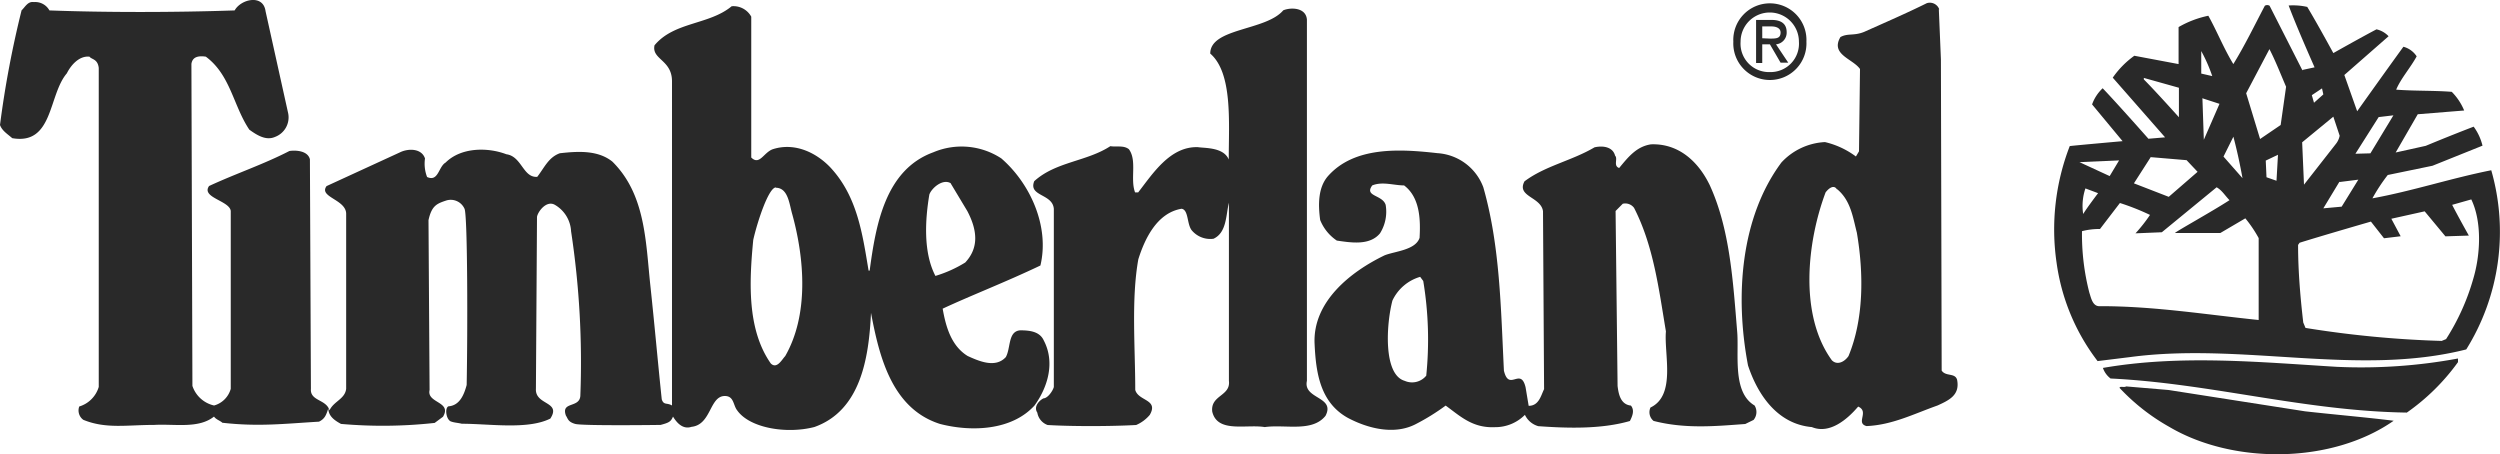
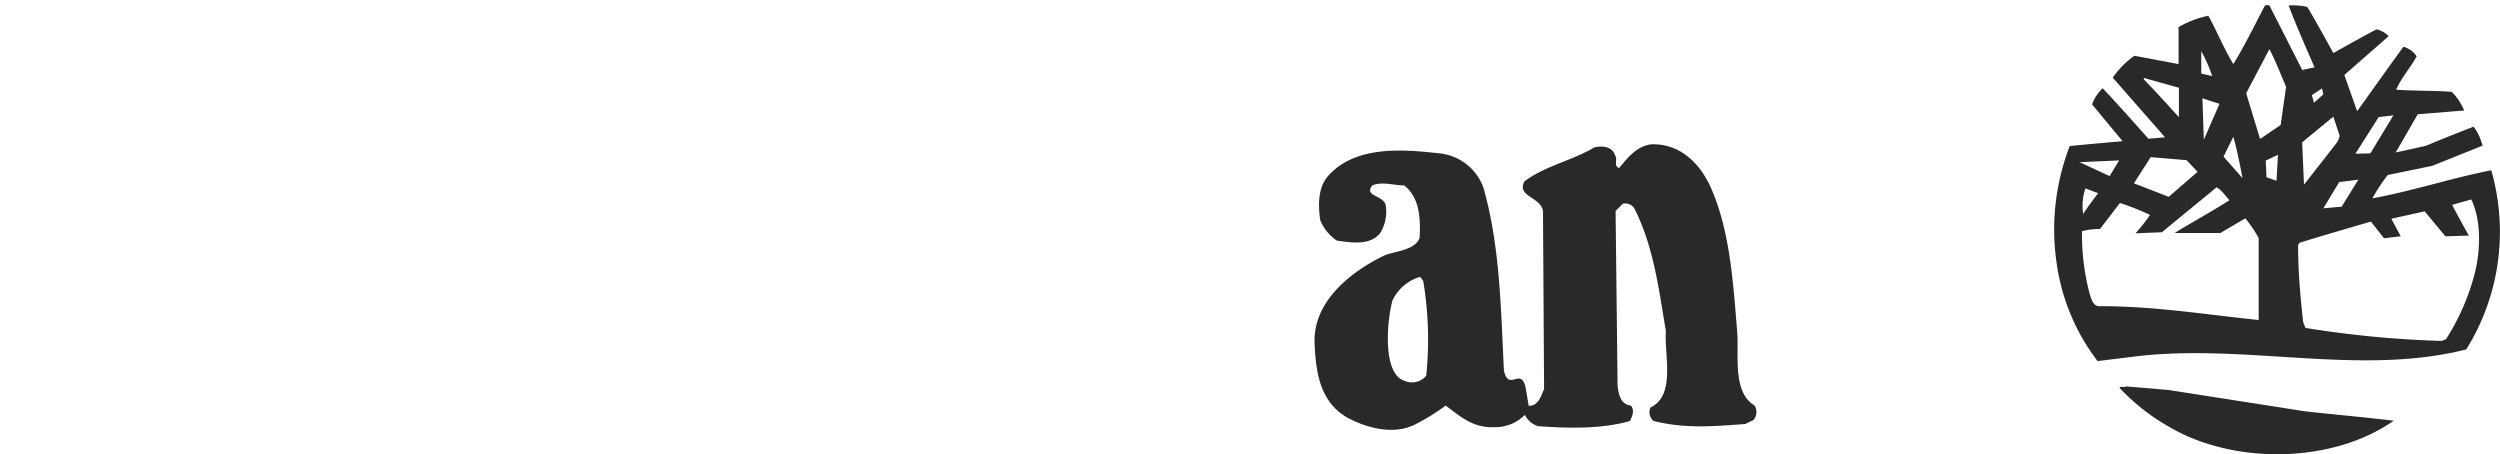
<svg xmlns="http://www.w3.org/2000/svg" id="Layer_1" data-name="Layer 1" viewBox="0 0 300 54.51">
  <defs>
    <style>.cls-1{fill:#292929;}</style>
  </defs>
-   <path class="cls-1" d="M156.83,2.35V45.7c-.49,2.22,3.46,1.85,2.23,4.2-1.61,2-4.82,1-7.29,1.35-2.22-.37-5.68.75-6.3-1.85-.24-2,2.23-1.85,2-3.7V24.33c-.37,1.48-.25,3.58-1.85,4.32a2.9,2.9,0,0,1-2.6-1c-.61-.74-.37-2.47-1.23-2.6-3,.5-4.45,3.71-5.19,6.06-.86,4.81-.37,10.49-.37,15.68.37,1.36,2.84,1.11,1.74,3A4.4,4.4,0,0,1,136.34,51s-2.1.13-5.44.13-5.19-.13-5.19-.13a1.9,1.9,0,0,1-1.23-1.48c-.49-.73.25-1.48.74-1.72.49,0,1.11-.87,1.24-1.36V25.07c-.13-1.85-3.09-1.48-2.35-3.33,2.59-2.35,6.3-2.35,9.13-4.2.75.12,1.61-.13,2.23.37,1,1.36.13,3.58.74,5.18h.37c1.73-2.22,3.83-5.55,7.17-5.43.86.13,3.08,0,3.7,1.48,0-4.44.49-10.37-2.22-12.71,0-3.09,6.67-2.72,8.76-5.19.87-.37,2.72-.37,2.84,1.11Z" />
-   <path class="cls-1" d="M232.66,1.12l.25,6L233,44.47c.49.74,1.6.24,1.85,1.1.37,1.86-1,2.47-2.35,3.09-2.83,1-5.43,2.34-8.52,2.47-1.35-.37.38-1.73-1-2.34-1.36,1.6-3.46,3.33-5.56,2.46-4.2-.37-6.54-4-7.66-7.4-1.6-8.41-.86-17.79,4-24.34A7.63,7.63,0,0,1,219,17.05a10,10,0,0,1,3.71,1.73l.37-.62.12-9.88c-.86-1.23-3.58-1.73-2.35-3.83.87-.49,1.61-.12,2.84-.62,2.48-1.11,5.07-2.23,7.53-3.45a1.2,1.2,0,0,1,1.49.74Zm-12.23,21.6h0c-.37-.61-1-.11-1.36.37-2.22,5.93-3.2,14.7.75,20.14.61.62,1.48.25,2-.5,1.84-4.44,1.84-9.88,1-14.82-.48-1.85-.73-3.83-2.34-5.19Z" />
-   <path class="cls-1" d="M31.87,1.36l2.71,12.23A2.5,2.5,0,0,1,33,16.43c-1.1.49-2.22-.25-3.08-.87C28,12.72,27.67,9,24.7,6.8c-.86-.13-1.61,0-1.73.87l.12,38.64a3.56,3.56,0,0,0,2.6,2.35,2.88,2.88,0,0,0,2-2V25.32c-.13-1.24-3.59-1.6-2.6-3,3.21-1.49,6.54-2.6,9.64-4.2.85-.13,2.22,0,2.46,1l.12,27.54c-.12,1.49,1.86,1.24,2.23,2.59.5-1.1,1.85-1.35,2-2.59v-21c0-1.73-3.34-2-2.35-3.33L48,18.28c1-.49,2.6-.49,3,.74a4.43,4.43,0,0,0,.25,2.22c1.36.62,1.36-1.23,2.22-1.73,1.86-1.85,5.07-1.85,7.29-1,1.86.25,2,2.84,3.71,2.71.86-1.11,1.35-2.34,2.71-2.83,2.22-.25,4.57-.38,6.3,1,4,3.95,4,9.63,4.57,14.94.49,4.57.87,8.9,1.36,13.59.24.74.62.37,1.23.74V9.76c0-2.6-2.46-2.6-2.1-4.32C80.89,2.6,85.09,3,87.8.75A2.43,2.43,0,0,1,90.15,2V18.9c1,1,1.49-.62,2.6-1,2.71-.86,5.3.5,6.92,2.22,3.2,3.46,3.82,7.9,4.56,12.35h.13c.73-5.43,1.85-12.1,7.65-14.2a8.69,8.69,0,0,1,8.15.74c3.46,3,5.81,8.15,4.69,12.85-4.19,2-8.28,3.57-11.73,5.18.37,2.1,1,4.45,3,5.68,1.36.62,3.34,1.49,4.58.13.61-1.11.24-3.09,1.72-3.21,1.11,0,2.35.12,2.84,1.23,1.36,2.6.49,5.56-1.11,7.78-2.71,3-7.54,3.21-11.36,2.22-5.8-1.85-7.29-8.15-8.27-13.33-.25,5.43-1.24,11.72-6.79,13.7-3.34.87-7.78.13-9.27-2-.49-.61-.37-1.72-1.48-1.72-1.85,0-1.61,3.45-4,3.7-1.11.37-1.85-.62-2.22-1.23-.25.61-.5.74-1.49,1,.13,0-9.38.13-10.25-.12s-.86-.62-1.11-1c-.62-1.73,1.61-.87,1.73-2.35a104.72,104.72,0,0,0-1.11-19.76,3.89,3.89,0,0,0-2-3.21c-1-.5-2,.87-2.09,1.48l-.13,20.62c-.12,2,3.09,1.49,1.73,3.58-2.72,1.36-7.29.62-10.62.62-.49-.12-.86-.12-1.23-.25-.63-.12-.87-1.6-.38-1.84C55.2,48.66,55.7,47.3,56,46.2c.12-6.31.12-20.14-.25-21.13a1.81,1.81,0,0,0-2.23-1c-1.11.37-1.72.62-2.1,2.35l.13,20.38c-.37,1.6,2.72,1.36,1.61,3.21l-1,.74a57,57,0,0,1-11.24.12C40.27,50.51,39.4,50,39.4,49c-.25.74-.37,1.23-1.12,1.6-4.19.25-7.28.62-11.6.13-.25-.25-.74-.37-1-.74-1.85,1.48-4.69.86-7.16,1-3.33,0-5.81.5-8.52-.61a1.38,1.38,0,0,1-.49-1.6,3.49,3.49,0,0,0,2.34-2.35V8.15c-.13-1.1-.86-1-1.11-1.35-1.23-.13-2.22,1-2.72,2-2.23,2.6-1.61,8.64-6.55,7.78C.87,16.06.25,15.69,0,15A120.17,120.17,0,0,1,2.59,1.24C3,.87,3.33.13,4.07.25a1.94,1.94,0,0,1,1.86,1c6.67.25,14.94.25,22.23,0,.74-1.36,3.45-2,3.71.12ZM114.11,22h0c-1-.62-2.35.62-2.59,1.35-.5,3-.75,6.92.73,9.76a14.91,14.91,0,0,0,3.58-1.61c1.49-1.6,1.61-3.58.25-6.17l-2-3.33Zm-21,.49h0c-.87,0-2.22,4.08-2.72,6.3-.49,5.06-.75,10.74,2.1,14.82.74.74,1.36-.5,1.73-.87,2.84-4.94,2.34-11.6.86-17-.37-1.24-.49-3.21-2-3.21Z" />
  <path class="cls-1" d="M205.12,22.11c2.47,5.31,2.84,11.61,3.34,17.66.24,2.71-.62,7.29,2.09,8.89a1.49,1.49,0,0,1-.12,1.73l-1,.49c-3.46.25-7.17.62-11-.37a1.34,1.34,0,0,1-.37-1.61c3.09-1.47,1.61-6.42,1.85-9.13-.85-5.07-1.48-10.25-3.82-14.82a1.31,1.31,0,0,0-1.36-.5l-.86.87.24,21c.12,1,.37,2.22,1.6,2.35.5.61.12,1.36-.12,1.85-3.45,1-7.53.87-11,.62a2.53,2.53,0,0,1-1.6-1.36,5,5,0,0,1-3.59,1.48c-2.72.13-4.2-1.35-5.92-2.59a26.53,26.53,0,0,1-3.58,2.22c-2.6,1.36-5.81.5-8.15-.74-3.34-1.85-3.84-5.43-4-8.89-.24-5.06,4.32-8.65,8.4-10.62,1.23-.49,3.71-.62,4.2-2.1.11-2,.11-4.81-1.86-6.29-1.23,0-2.59-.5-3.82,0-1,1.35,1.23,1.1,1.61,2.34A4.87,4.87,0,0,1,165.6,28c-1.23,1.49-3.46,1.12-5.18.87a5.37,5.37,0,0,1-2-2.47c-.25-1.85-.25-3.82.87-5.19,3.2-3.7,8.76-3.33,13.21-2.83A6.3,6.3,0,0,1,178,22.48c2,7,2.1,14.44,2.47,22,.62,2.59,2-.5,2.6,2l.37,2.22c1.23,0,1.47-1.23,1.85-2l-.13-21.36c-.25-1.73-3.21-1.73-2.22-3.58,2.47-1.86,5.69-2.47,8.4-4.08,1.11-.25,2.22,0,2.47,1,.37.37-.25,1.23.49,1.48,1.11-1.35,2.11-2.59,3.83-2.84,3.33-.12,5.67,2.1,7,4.82Zm-34.7,11.11h0a5.33,5.33,0,0,0-3.33,2.85c-.74,2.83-1.12,8.88,1.47,9.63a2.2,2.2,0,0,0,2.59-.62,42.92,42.92,0,0,0-.36-11.36l-.37-.5Z" />
-   <path class="cls-1" d="M208,5a4.39,4.39,0,1,1,8.77,0A4.39,4.39,0,1,1,208,5Zm4.39,3.65h0A3.41,3.41,0,0,0,215.87,5a3.48,3.48,0,1,0-7,0,3.41,3.41,0,0,0,3.48,3.65Zm-.92-1.09h-.74V2.39h1.84c1.28,0,1.83.55,1.83,1.47a1.41,1.41,0,0,1-1.28,1.46l1.47,2.2h-.92l-1.28-2.2h-.92v2.2Zm.92-2.93h0c.73,0,1.28,0,1.28-.73,0-.54-.55-.73-1.1-.73h-1.1V4.59Z" />
-   <path class="cls-1" d="M294.92,43.51a25.65,25.65,0,0,1-6.1,6c-12.29-.18-23.57-3.51-35.55-4.09a2.65,2.65,0,0,1-.92-1.27c9.35-1.62,18.83-.69,28.08-.13a63.72,63.72,0,0,0,14.53-1l0,.43Z" />
  <path class="cls-1" d="M276.53,49.35c3.55.4,7.15.7,10.71,1.14-7.41,5.18-19.22,5.27-26.9.75a24.73,24.73,0,0,1-6-4.7c.09-.25.53,0,.8-.17l5.09.43,16.32,2.55Z" />
  <path class="cls-1" d="M276.31,8.39l1.44-.31s-2.19-4.92-3.11-7.42a7.75,7.75,0,0,1,2.23.17C278,2.69,280,6.37,280,6.37s3.42-1.93,5.18-2.85a2.85,2.85,0,0,1,1.45.83L281.32,9l1.54,4.35s3.72-5.23,5.55-7.74A2.74,2.74,0,0,1,290,6.76c-.74,1.37-1.89,2.64-2.46,4,2.24.17,4.48.09,6.67.26a6.91,6.91,0,0,1,1.49,2.24l-5.57.45-2.65,4.59,3.61-.8s2.8-1.17,5.75-2.3a6.34,6.34,0,0,1,1.06,2.28l-6,2.41L286.53,21a21.07,21.07,0,0,0-1.84,2.8c4.78-.87,9.43-2.41,14.26-3.37a26.69,26.69,0,0,1-3,21.5c-13,3.29-26.86-.88-40.34.92l-3.9.48a25,25,0,0,1-4.92-11.8,27.7,27.7,0,0,1,1.58-14c.39-.06,6.34-.59,6.34-.59l-3.66-4.41a4.92,4.92,0,0,1,1.27-1.94c1.91,2,5.49,6.06,5.49,6.06l2-.17-6.28-7.16a10.78,10.78,0,0,1,2.59-2.63l5.31,1s0-2.86,0-4.44A11.89,11.89,0,0,1,265,1.89c1.05,1.88,1.84,3.9,3,5.8,1.36-2.2,2.55-4.66,3.78-7a.55.55,0,0,1,.57,0l3.95,7.77Zm-3.95-2.55h0l-2.82,5.35,1.67,5.49L273.68,15l.65-4.59c-.66-1.53-1.27-3.11-2-4.52Zm-8.21.31h0V8.83l1.32.3a18.49,18.49,0,0,0-1.32-3Zm-6.89,3.2h0v.18c1.4,1.4,4.21,4.54,4.21,4.54V10.53l-4.21-1.18Zm21.39,1.25h0l-1.23.82.26.91,1.12-1-.15-.69Zm-14.36,1.17h0l.17,5,1.88-4.31-2-.65Zm22.92,2.07h0l-1.77.21-2.79,4.4,1.8-.05,2.76-4.56Zm-10.95,3.24h0l.22,5.08,3.81-4.87a2.28,2.28,0,0,0,.47-1L280,14l-3.77,3.1ZM268,16.42h0l-1.18,2.37,2.28,2.59c-.31-1.72-.66-3.34-1.1-5Zm5.36,2.15h0l-1.47.7.09,2,1.2.42.18-3.16Zm-15.25.25h0L256.07,22l4.18,1.62,3.46-3-1.32-1.4-4.27-.36Zm-8.57.64h0l3.62,1.67,1.13-1.88-4.75.21Zm31.19,2.35h0L278.8,25l2.2-.2,2-3.24-2.22.28ZM266,22.47h0l-6.58,5.4-3.16.13A18.74,18.74,0,0,0,258,25.79a28.51,28.51,0,0,0-3.61-1.43L252,27.48a8.36,8.36,0,0,0-2.16.26,27.92,27.92,0,0,0,.89,7.41c.21.62.39,1.68,1.31,1.59,6.49,0,12.59,1,19,1.66V28.57a15.13,15.13,0,0,0-1.6-2.37l-3,1.76-5.44,0c-.05-.09,4.47-2.59,6.54-3.94-.57-.58-.93-1.24-1.63-1.59Zm-15.75.14h0a6.51,6.51,0,0,0-.27,3.07c.52-.84,1.79-2.5,1.79-2.5l-1.52-.57Zm46.34,1.31h0l-2.33.66c.62,1.23,2,3.69,2,3.69l-2.81.09-2.49-3-4,.89,1.12,2.1-2,.24-1.57-2s-5.75,1.66-8.56,2.54l-.18.26c0,3.16.27,6.28.62,9.31l.27.65A124.65,124.65,0,0,0,293,40.91l.53-.22a27.18,27.18,0,0,0,3.24-7.16c.88-2.9,1.1-6.88-.22-9.61Z" />
</svg>